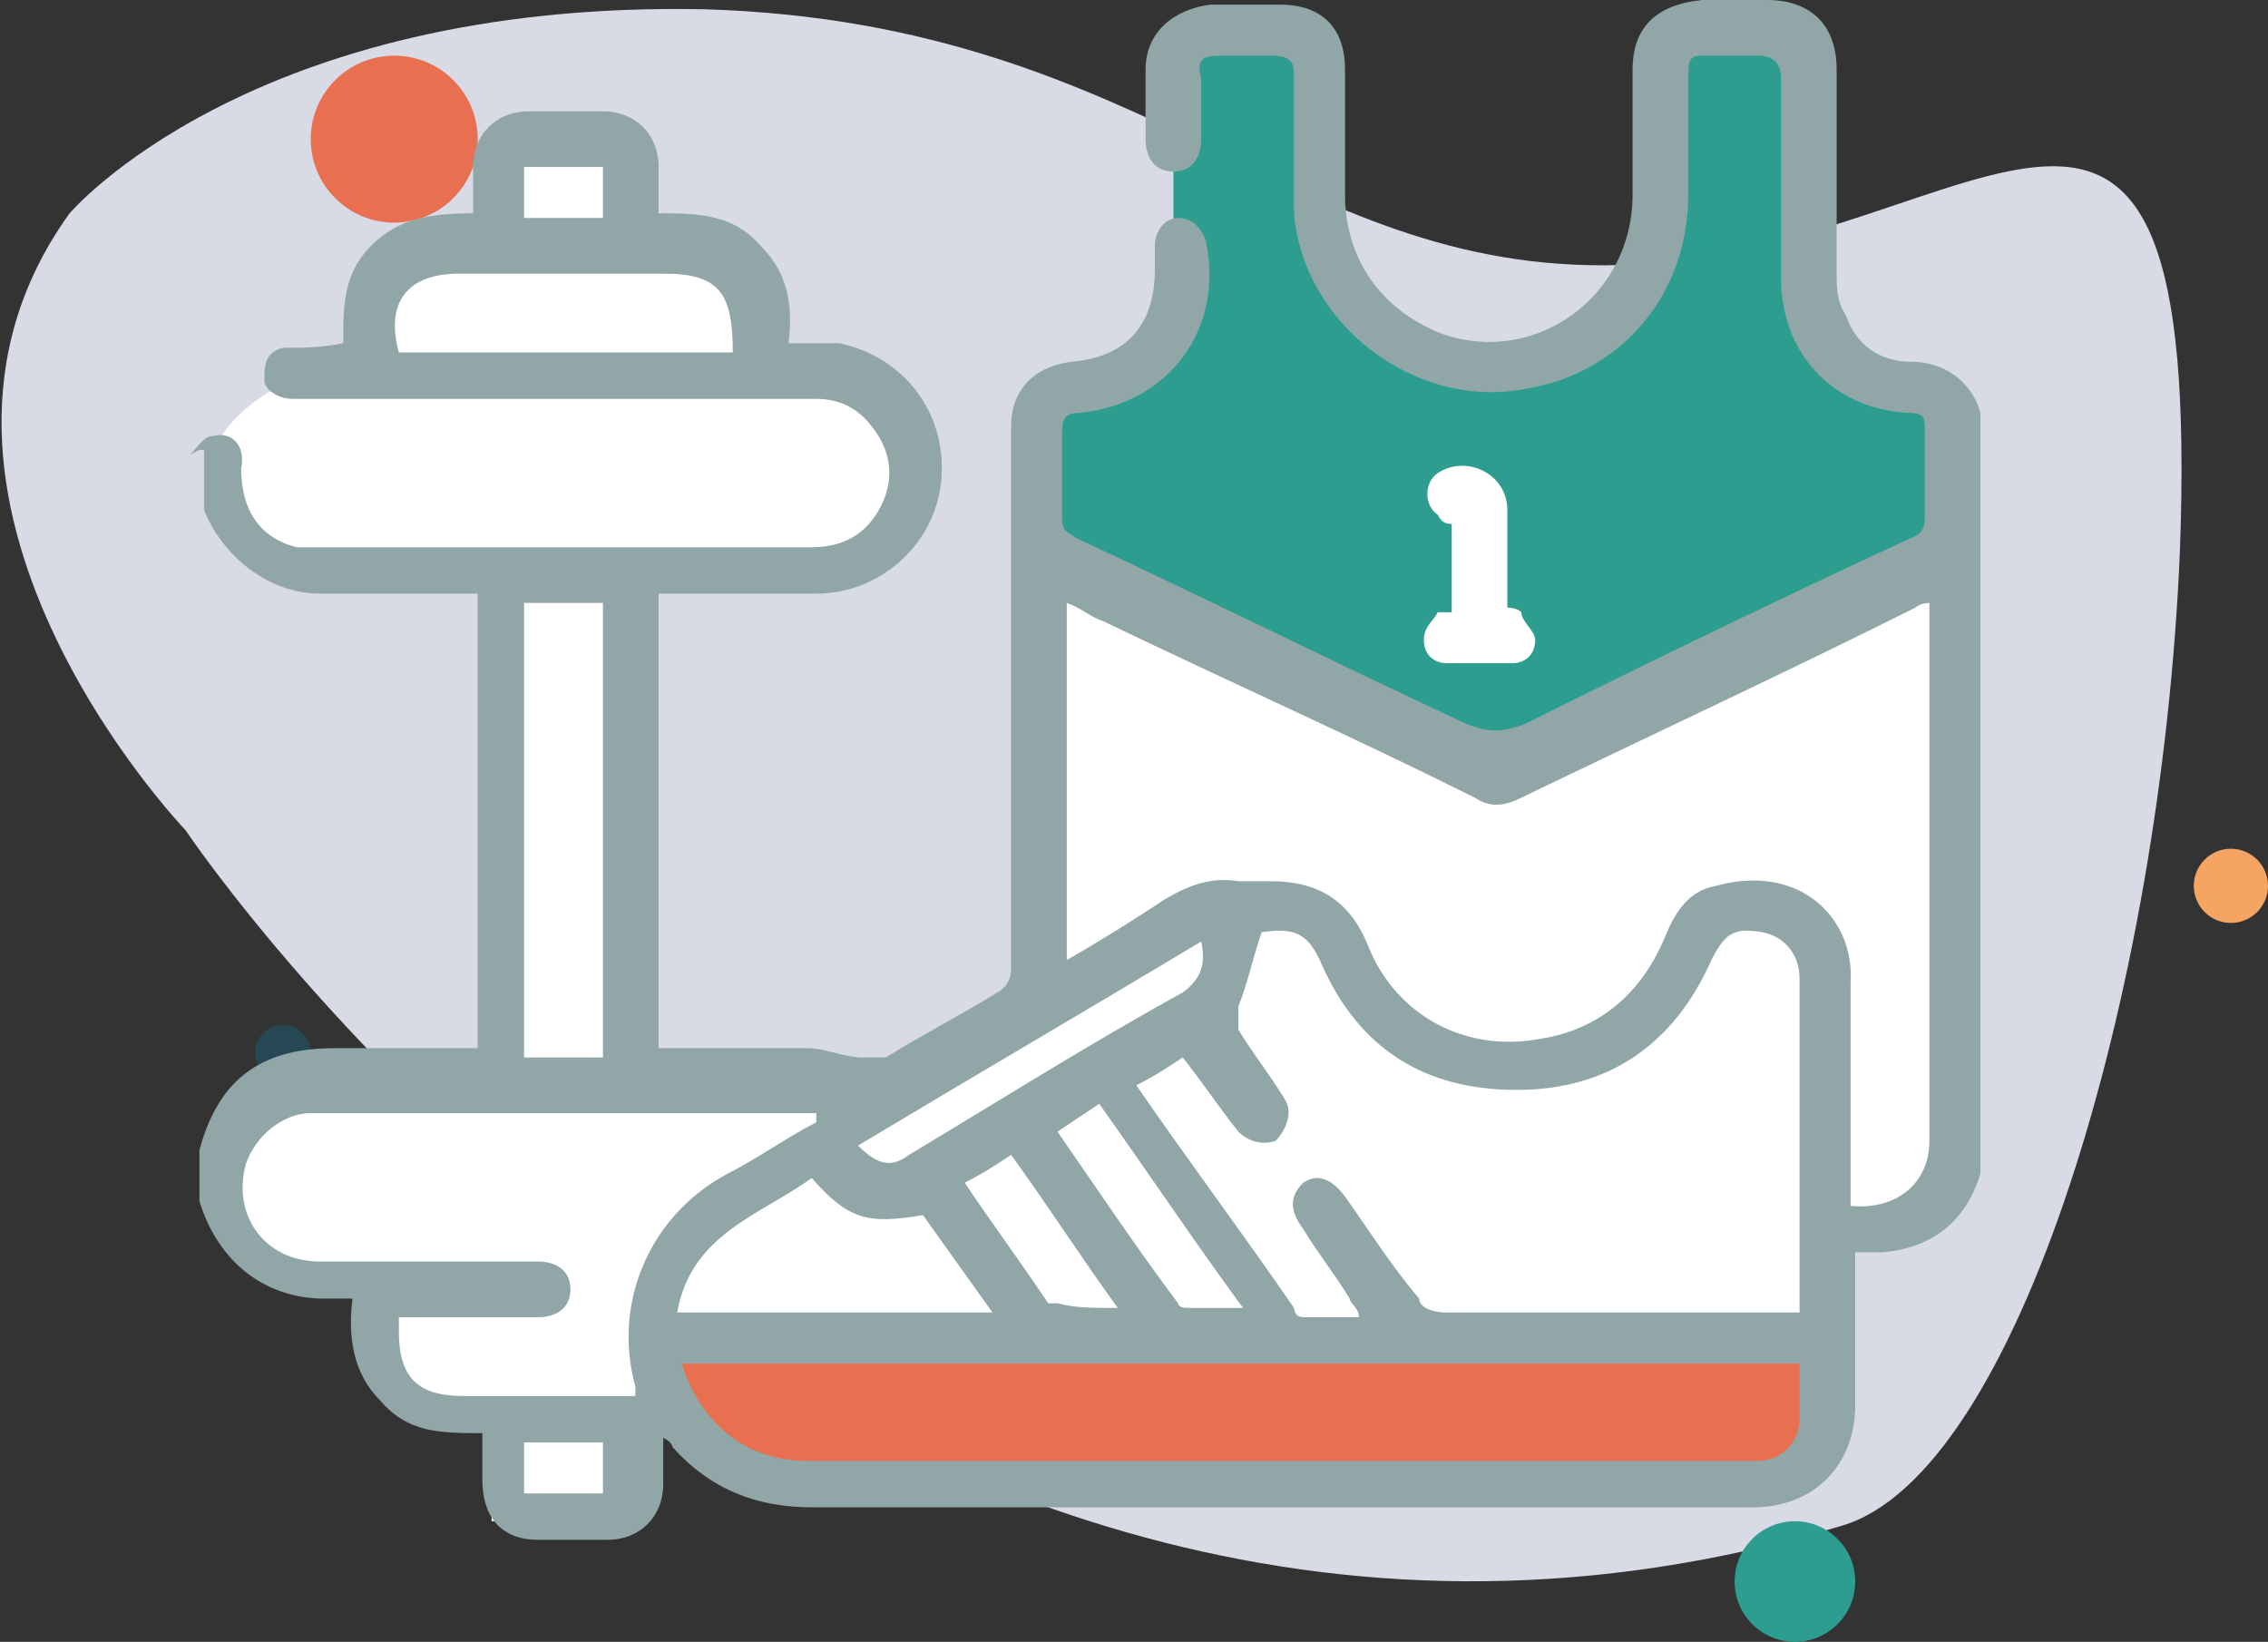
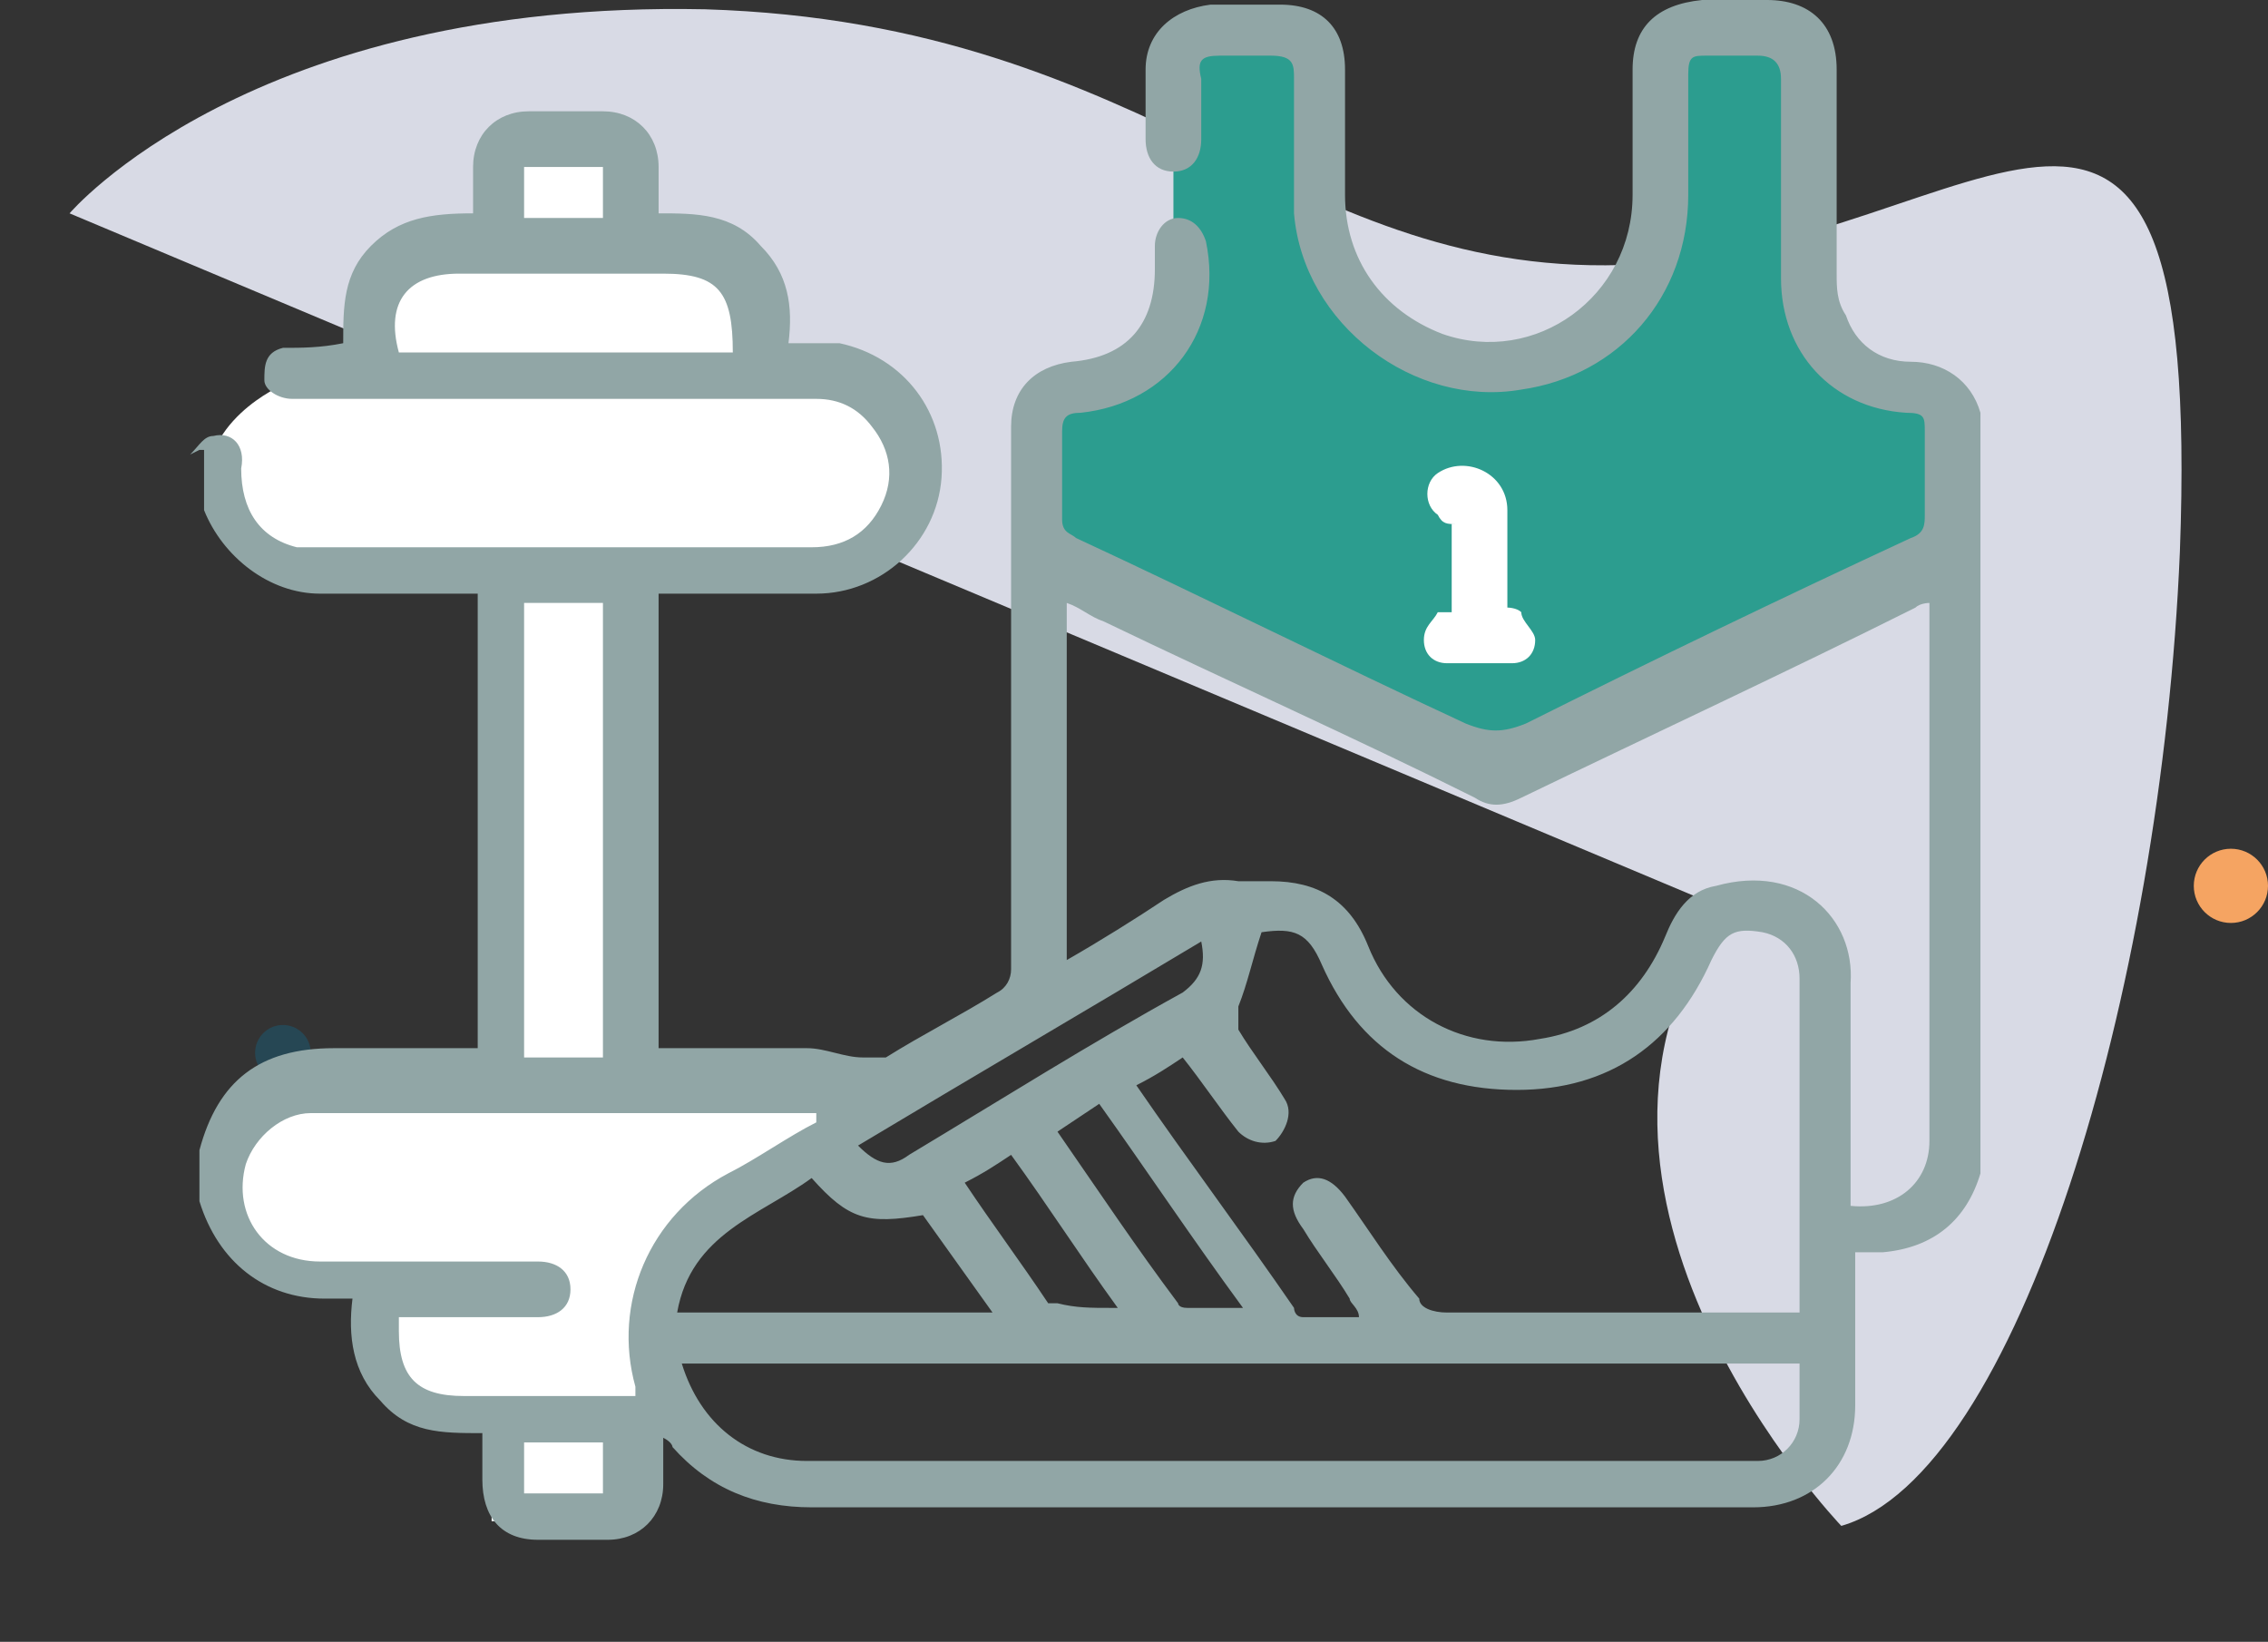
<svg xmlns="http://www.w3.org/2000/svg" id="Capa_1" version="1.1" viewBox="0 0 48.9 35.4">
  <rect x="0" y="0" width="48.9" height="35.4" fill="#333333" stroke="none" />
  <defs>
    <style> .st0 { fill: #d8dae5; } .st1 { fill: #264754; } .st2 { fill: #fff; } .st3 { fill: #eac669; } .st4 { fill: #2c9d8f; } .st5 { fill: #91a6a6; } .st6 { fill: #f5a462; } .st7 { fill: #e96f51; } </style>
  </defs>
-   <path class="st0" d="M1.5,4.6S5.4,0,15.2.2c9.8.3,12.7,5.9,20.1,5.5,7.4-.4,12.2-7.3,11.7,6.2-.4,9.5-3.5,19.9-7.3,21C18.3,39.3,4,17.9,4,17.9c0,0-6.9-7.2-2.5-13.3h0Z" />
-   <circle class="st7" cx="8.5" cy="3" r="1.8" />
+   <path class="st0" d="M1.5,4.6S5.4,0,15.2.2c9.8.3,12.7,5.9,20.1,5.5,7.4-.4,12.2-7.3,11.7,6.2-.4,9.5-3.5,19.9-7.3,21c0,0-6.9-7.2-2.5-13.3h0Z" />
  <circle class="st6" cx="48.1" cy="19.1" r=".8" />
-   <circle class="st4" cx="38.7" cy="34.1" r="1.3" />
  <circle class="st3" cx="41.1" cy="8.8" r=".4" />
  <circle class="st1" cx="6.1" cy="22.7" r=".6" />
  <polygon class="st4" points="22.5 11.8 22.5 8.5 24.1 8.5 25.3 6.7 25.3 5.5 25.3 2.5 26 .7 28.4 .7 28.4 1.9 28.9 4.7 28.9 6.7 31.2 8 33.2 7.6 34.9 6.7 35.7 4.7 36.1 2.4 36.1 1.1 37 .7 38.8 .7 39.1 1.9 39.1 4.7 39.1 7.6 40.1 8.3 41.6 8.6 42.2 9.1 42.2 11.8 32.4 16.8 22.5 11.8" />
-   <polygon class="st2" points="14.3 28.8 14.3 26.2 22.5 21.9 22.5 12.2 32.4 16.8 42.2 12.2 42.2 25 41.1 26.6 39.6 26.6 39.3 28.8 14.3 28.8" />
-   <path class="st7" d="M14.3,28.8h25v1.6l-.5,1.2-.6.6-22.1-.6s-1.8-.2-1.8-2.8h0Z" />
  <path class="st2" d="M4.6,10.6l1.1,1.7h5v11.3h-4l-1.1.3-1.1.8.6,1.9.9.8h1.9v2l.8,1.1h1.9v2.3h2.7v-1.6l.3-.7.6-1.6v-1.9l4.6-3.1-.9-.4h-4.3c0-.1-.3-11.2-.3-11.2h4.6l.9-.7.7-.9v-1.1l-1.1-1.3h-2v-1.5l-.6-.8-.8-.5h-1.3l.2-2.4h-2.6l-.5,2.2h-1.4l-.9.2-.4,1.4v.6c0,0-.3.8-.3.8h-1.7s-1.9.8-1.6,2.5v-.2Z" />
  <path class="st5" d="M4.1,9.8c.2-.2.3-.4.5-.4.4-.1.7.2.6.7,0,.9.4,1.5,1.2,1.7h11.1c.7,0,1.2-.3,1.5-.9s.2-1.2-.2-1.7c-.3-.4-.7-.6-1.2-.6H6.3c-.3,0-.6-.2-.6-.4,0-.3,0-.6.4-.7.4,0,.8,0,1.3-.1,0-.8,0-1.5.6-2.1s1.3-.7,2.2-.7v-1c0-.7.5-1.2,1.2-1.2h1.6c.7,0,1.2.5,1.2,1.2v1c.8,0,1.6,0,2.2.7.6.6.7,1.3.6,2.1h1.1c1.4.3,2.3,1.5,2.2,2.9s-1.3,2.5-2.7,2.5h-3.4v9.8h3.2c.4,0,.8.2,1.2.2h.5c.8-.5,1.6-.9,2.4-1.4.2-.1.3-.3.3-.5v-11.7c0-.8.5-1.3,1.3-1.4,1.2-.1,1.8-.8,1.8-2v-.5c0-.3.2-.6.5-.6s.5.2.6.5c.4,1.9-.8,3.5-2.7,3.7-.3,0-.4.1-.4.4v1.9c0,.3.2.3.3.4,2.8,1.3,5.6,2.7,8.4,4,.5.2.8.2,1.3,0,2.8-1.4,5.5-2.7,8.3-4,.3-.1.3-.3.3-.5v-1.8c0-.3,0-.4-.4-.4-1.6-.1-2.7-1.3-2.7-2.9V1.7q0-.5-.5-.5h-1.1c-.3,0-.4,0-.4.4v2.6c0,2.2-1.5,3.9-3.6,4.2-2.3.4-4.7-1.4-4.9-3.8V1.7c0-.3,0-.5-.5-.5h-1.1c-.4,0-.5.1-.4.5v1.3c0,.4-.2.7-.6.7s-.6-.3-.6-.7v-1.5c0-.8.6-1.3,1.4-1.4h1.5c.9,0,1.4.5,1.4,1.4v2.7c0,1.4.8,2.5,2.1,3,2,.7,4.1-.8,4.1-3V1.5c0-.9.5-1.4,1.5-1.5h1.4c.9,0,1.5.5,1.5,1.5v4.4c0,.3,0,.6.2.9.2.6.7,1,1.4,1s1.3.4,1.5,1.1v16.1s0,.2,0,.3c-.3,1-1,1.6-2.1,1.7h-.6v3.3c0,1.3-.9,2.2-2.2,2.2h-20.3c-1.2,0-2.2-.4-3-1.3,0,0,0-.1-.2-.2v1c0,.7-.5,1.2-1.2,1.2h-1.5c-.8,0-1.2-.5-1.2-1.3v-1c-.9,0-1.6,0-2.2-.7-.6-.6-.7-1.4-.6-2.2h-.6c-1.3,0-2.3-.8-2.7-2.1v-1.1h0c.4-1.5,1.3-2.2,2.9-2.2h3.1v-9.8h-3.4c-1.1,0-2.1-.8-2.5-1.8,0-.1,0-.3,0-.4v-.9h-.1ZM23,20.7c.7-.4,1.5-.9,2.1-1.3.5-.3,1-.5,1.6-.4h.7c1,0,1.7.4,2.1,1.4.6,1.5,2.1,2.3,3.7,2,1.3-.2,2.2-1,2.7-2.2.2-.5.5-1,1.1-1.1,1.8-.5,3,.7,2.9,2.1v4.8c1,.1,1.7-.5,1.7-1.4v-11.6c0,0-.2,0-.3.1-2.8,1.4-5.6,2.7-8.5,4.1-.4.2-.7.2-1,0-2.6-1.3-5.3-2.5-8-3.8-.3-.1-.5-.3-.8-.4v7.8h0ZM38.8,28.2v-7.1c0-.5-.3-.9-.8-1-.6-.1-.8,0-1.1.6-.8,1.8-2.2,2.8-4.2,2.8s-3.4-.9-4.2-2.7c-.3-.7-.6-.8-1.3-.7-.2.6-.3,1.1-.5,1.6,0,.2,0,.3,0,.5.3.5.7,1,1,1.5.2.3,0,.7-.2.9-.3.1-.6,0-.8-.2-.4-.5-.8-1.1-1.2-1.6-.3.2-.6.4-1,.6,1.1,1.6,2.3,3.2,3.4,4.8,0,0,0,.2.2.2h1.2c0-.2-.2-.3-.2-.4-.3-.5-.7-1-1-1.5-.3-.4-.3-.7,0-1,.3-.2.6-.1.9.3.5.7,1,1.5,1.6,2.2,0,.2.3.3.6.3h7.6ZM38.8,29.4H14.7c.4,1.3,1.4,2.1,2.7,2.1h20.5c.5,0,.9-.4.9-.9v-1.2h0ZM17.5,24H6.7c-.6,0-1.2.5-1.4,1.1-.3,1.1.4,2.1,1.6,2.1h4.7c.4,0,.7.2.7.6s-.3.6-.7.6h-3v.3c0,1,.4,1.4,1.4,1.4h3.7v-.2c-.5-1.8.3-3.7,2-4.6.6-.3,1.3-.8,1.9-1.1v-.2ZM11.3,13v9.8h1.7v-9.8h-1.7ZM17.5,25.4c-1.1.8-2.6,1.2-2.9,2.9h6.8c-.5-.7-1-1.4-1.5-2.1-1.2.2-1.6.1-2.4-.8h0ZM15.8,7.6c0-1.3-.3-1.7-1.5-1.7h-4.4c-1.1,0-1.6.6-1.3,1.7h7.3,0ZM18.5,24.7c.4.4.7.5,1.1.2,2-1.2,3.9-2.4,5.9-3.5.4-.3.5-.6.4-1.1-2.5,1.5-4.9,2.9-7.4,4.4ZM22.8,24.4c.9,1.3,1.7,2.5,2.6,3.7,0,0,0,.1.2.1h1.2c-1.1-1.5-2.1-3-3.1-4.4-.3.2-.6.4-.9.6h0ZM24.1,28.2c-.8-1.1-1.5-2.2-2.3-3.3-.3.2-.6.4-1,.6.6.9,1.2,1.7,1.8,2.6h.2c.4.1.7.1,1.2.1h0ZM11.3,32.2h1.7v-1.1h-1.7v1.1ZM11.3,3.6v1.1h1.7v-1.1h-1.7Z" />
  <path class="st2" d="M31.4,11.3c-.2,0-.3,0-.4-.2-.3-.2-.3-.7,0-.9.6-.4,1.5,0,1.5.8v2.1c0,0,.2,0,.3.1,0,.2.3.4.3.6,0,.3-.2.5-.5.5h-1.4c-.3,0-.5-.2-.5-.5s.2-.4.3-.6h.3v-1.9h.1Z" />
</svg>